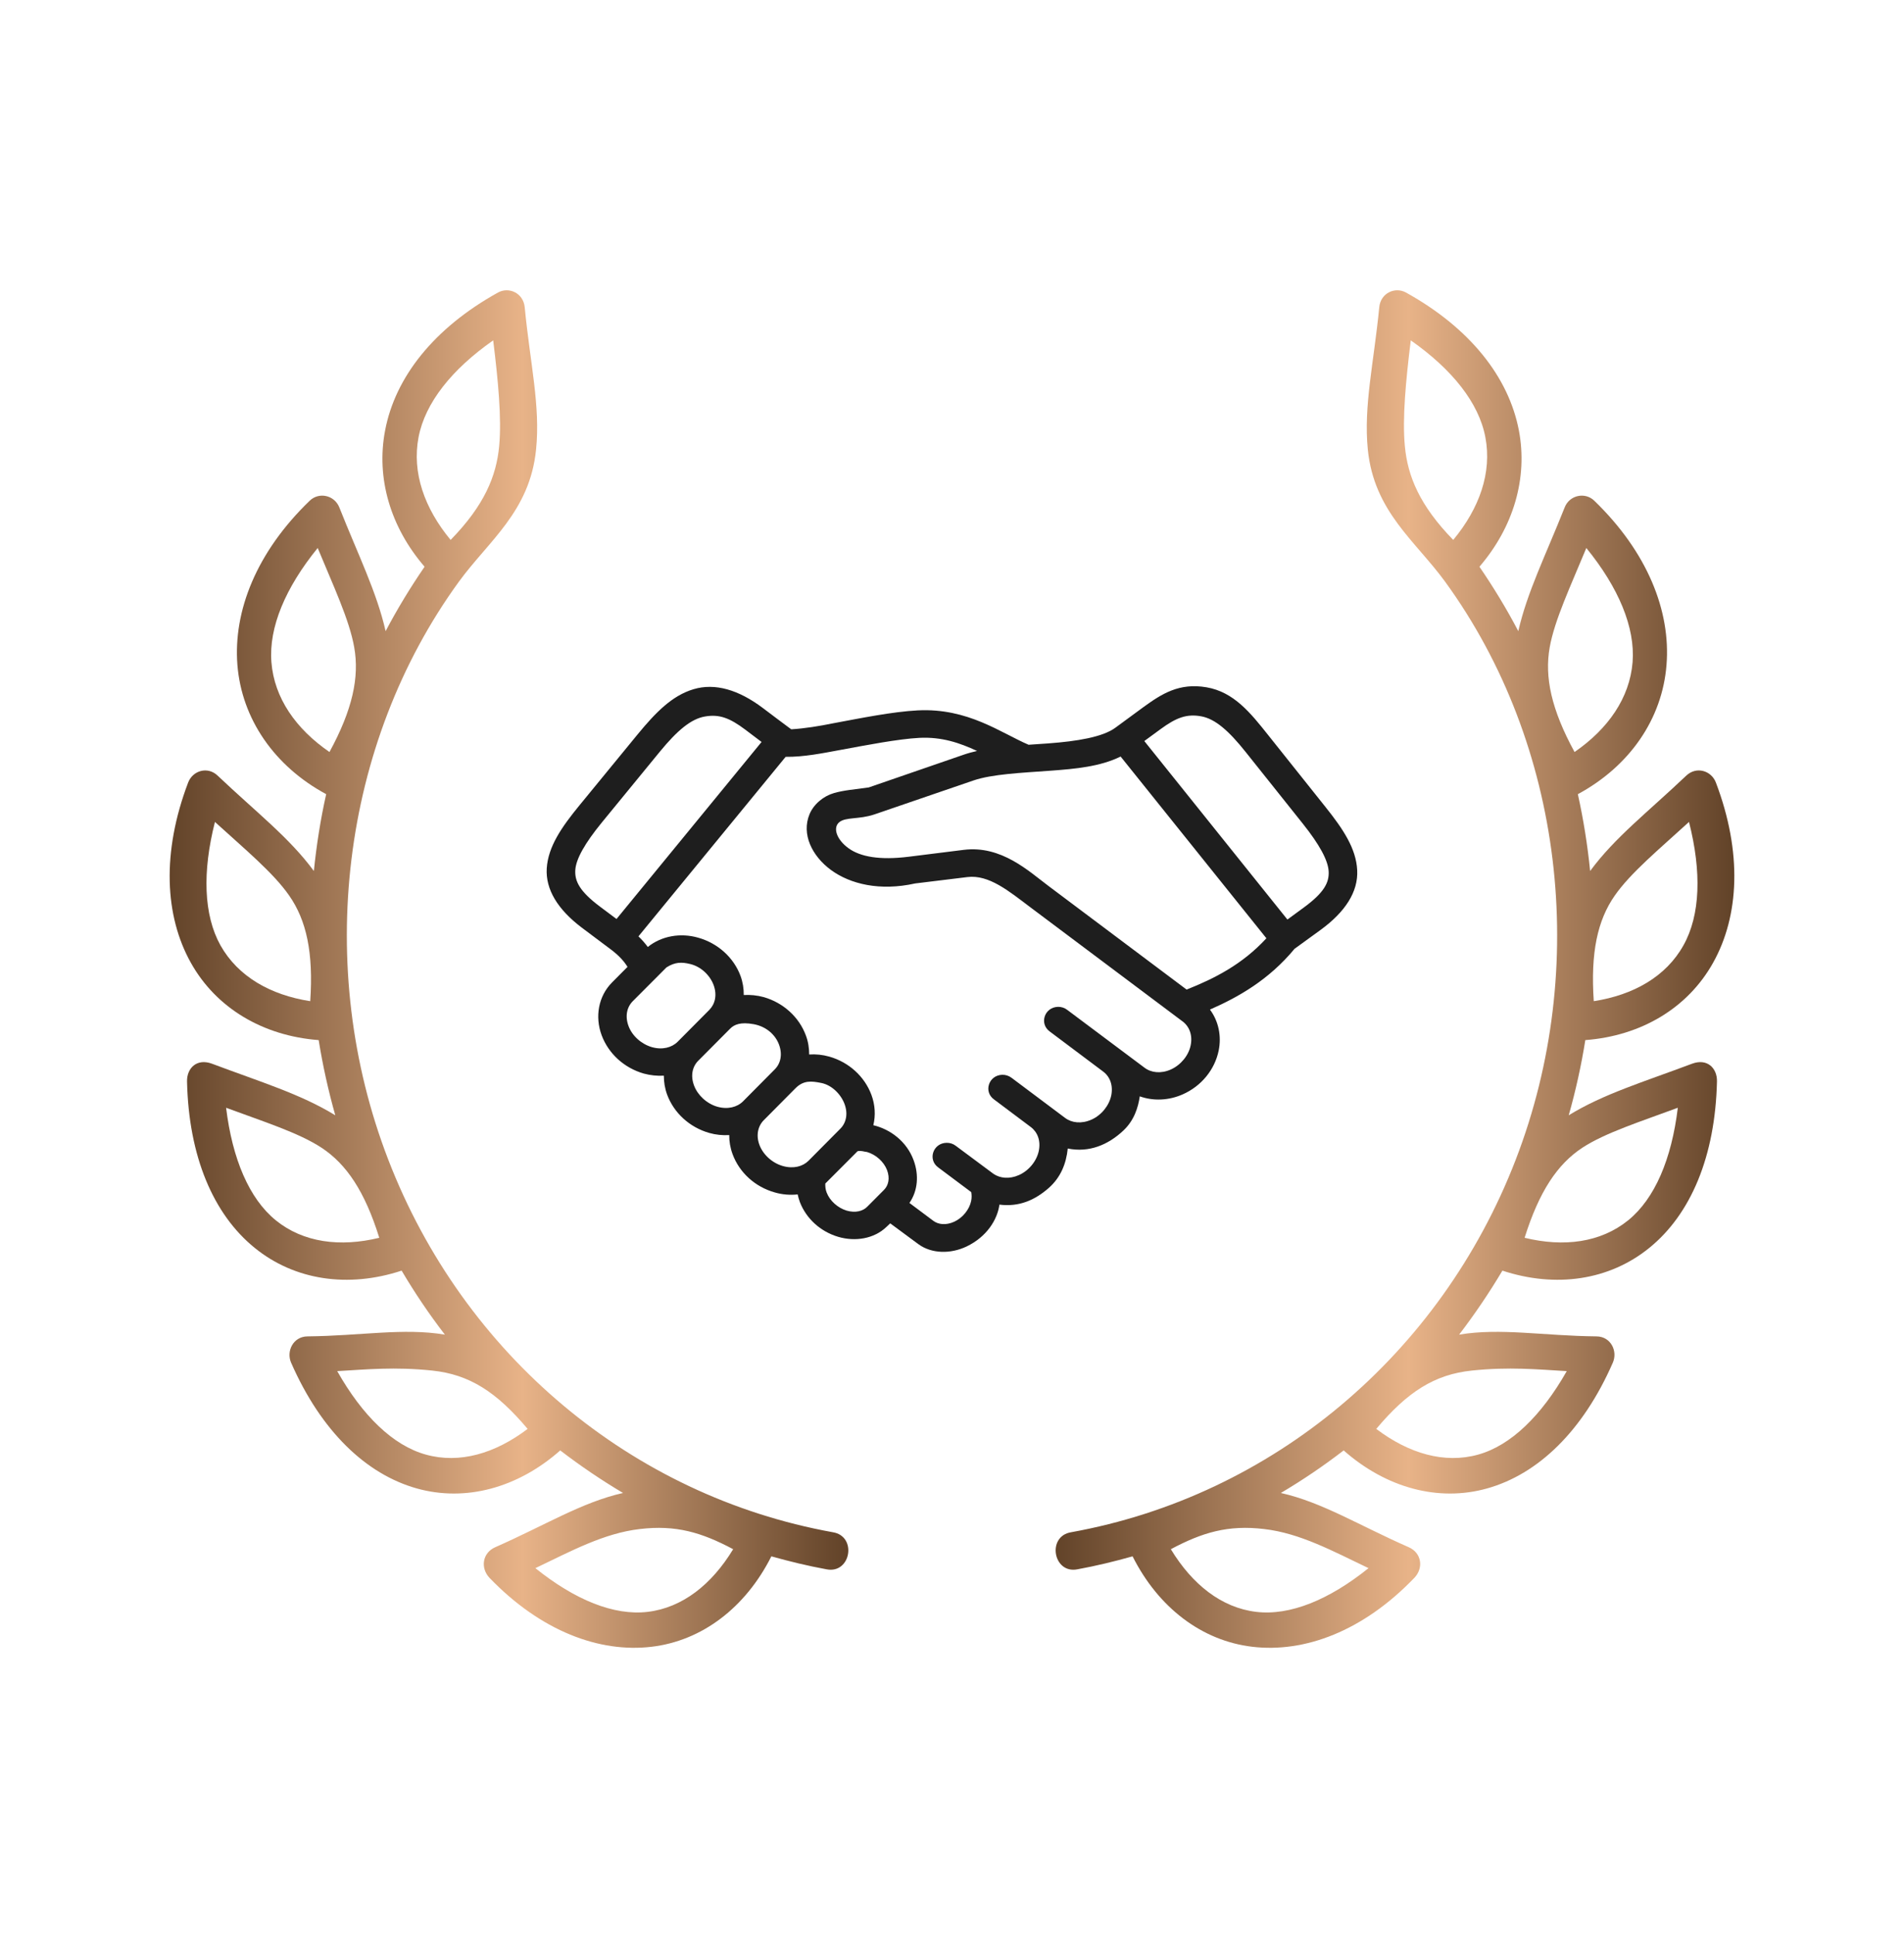
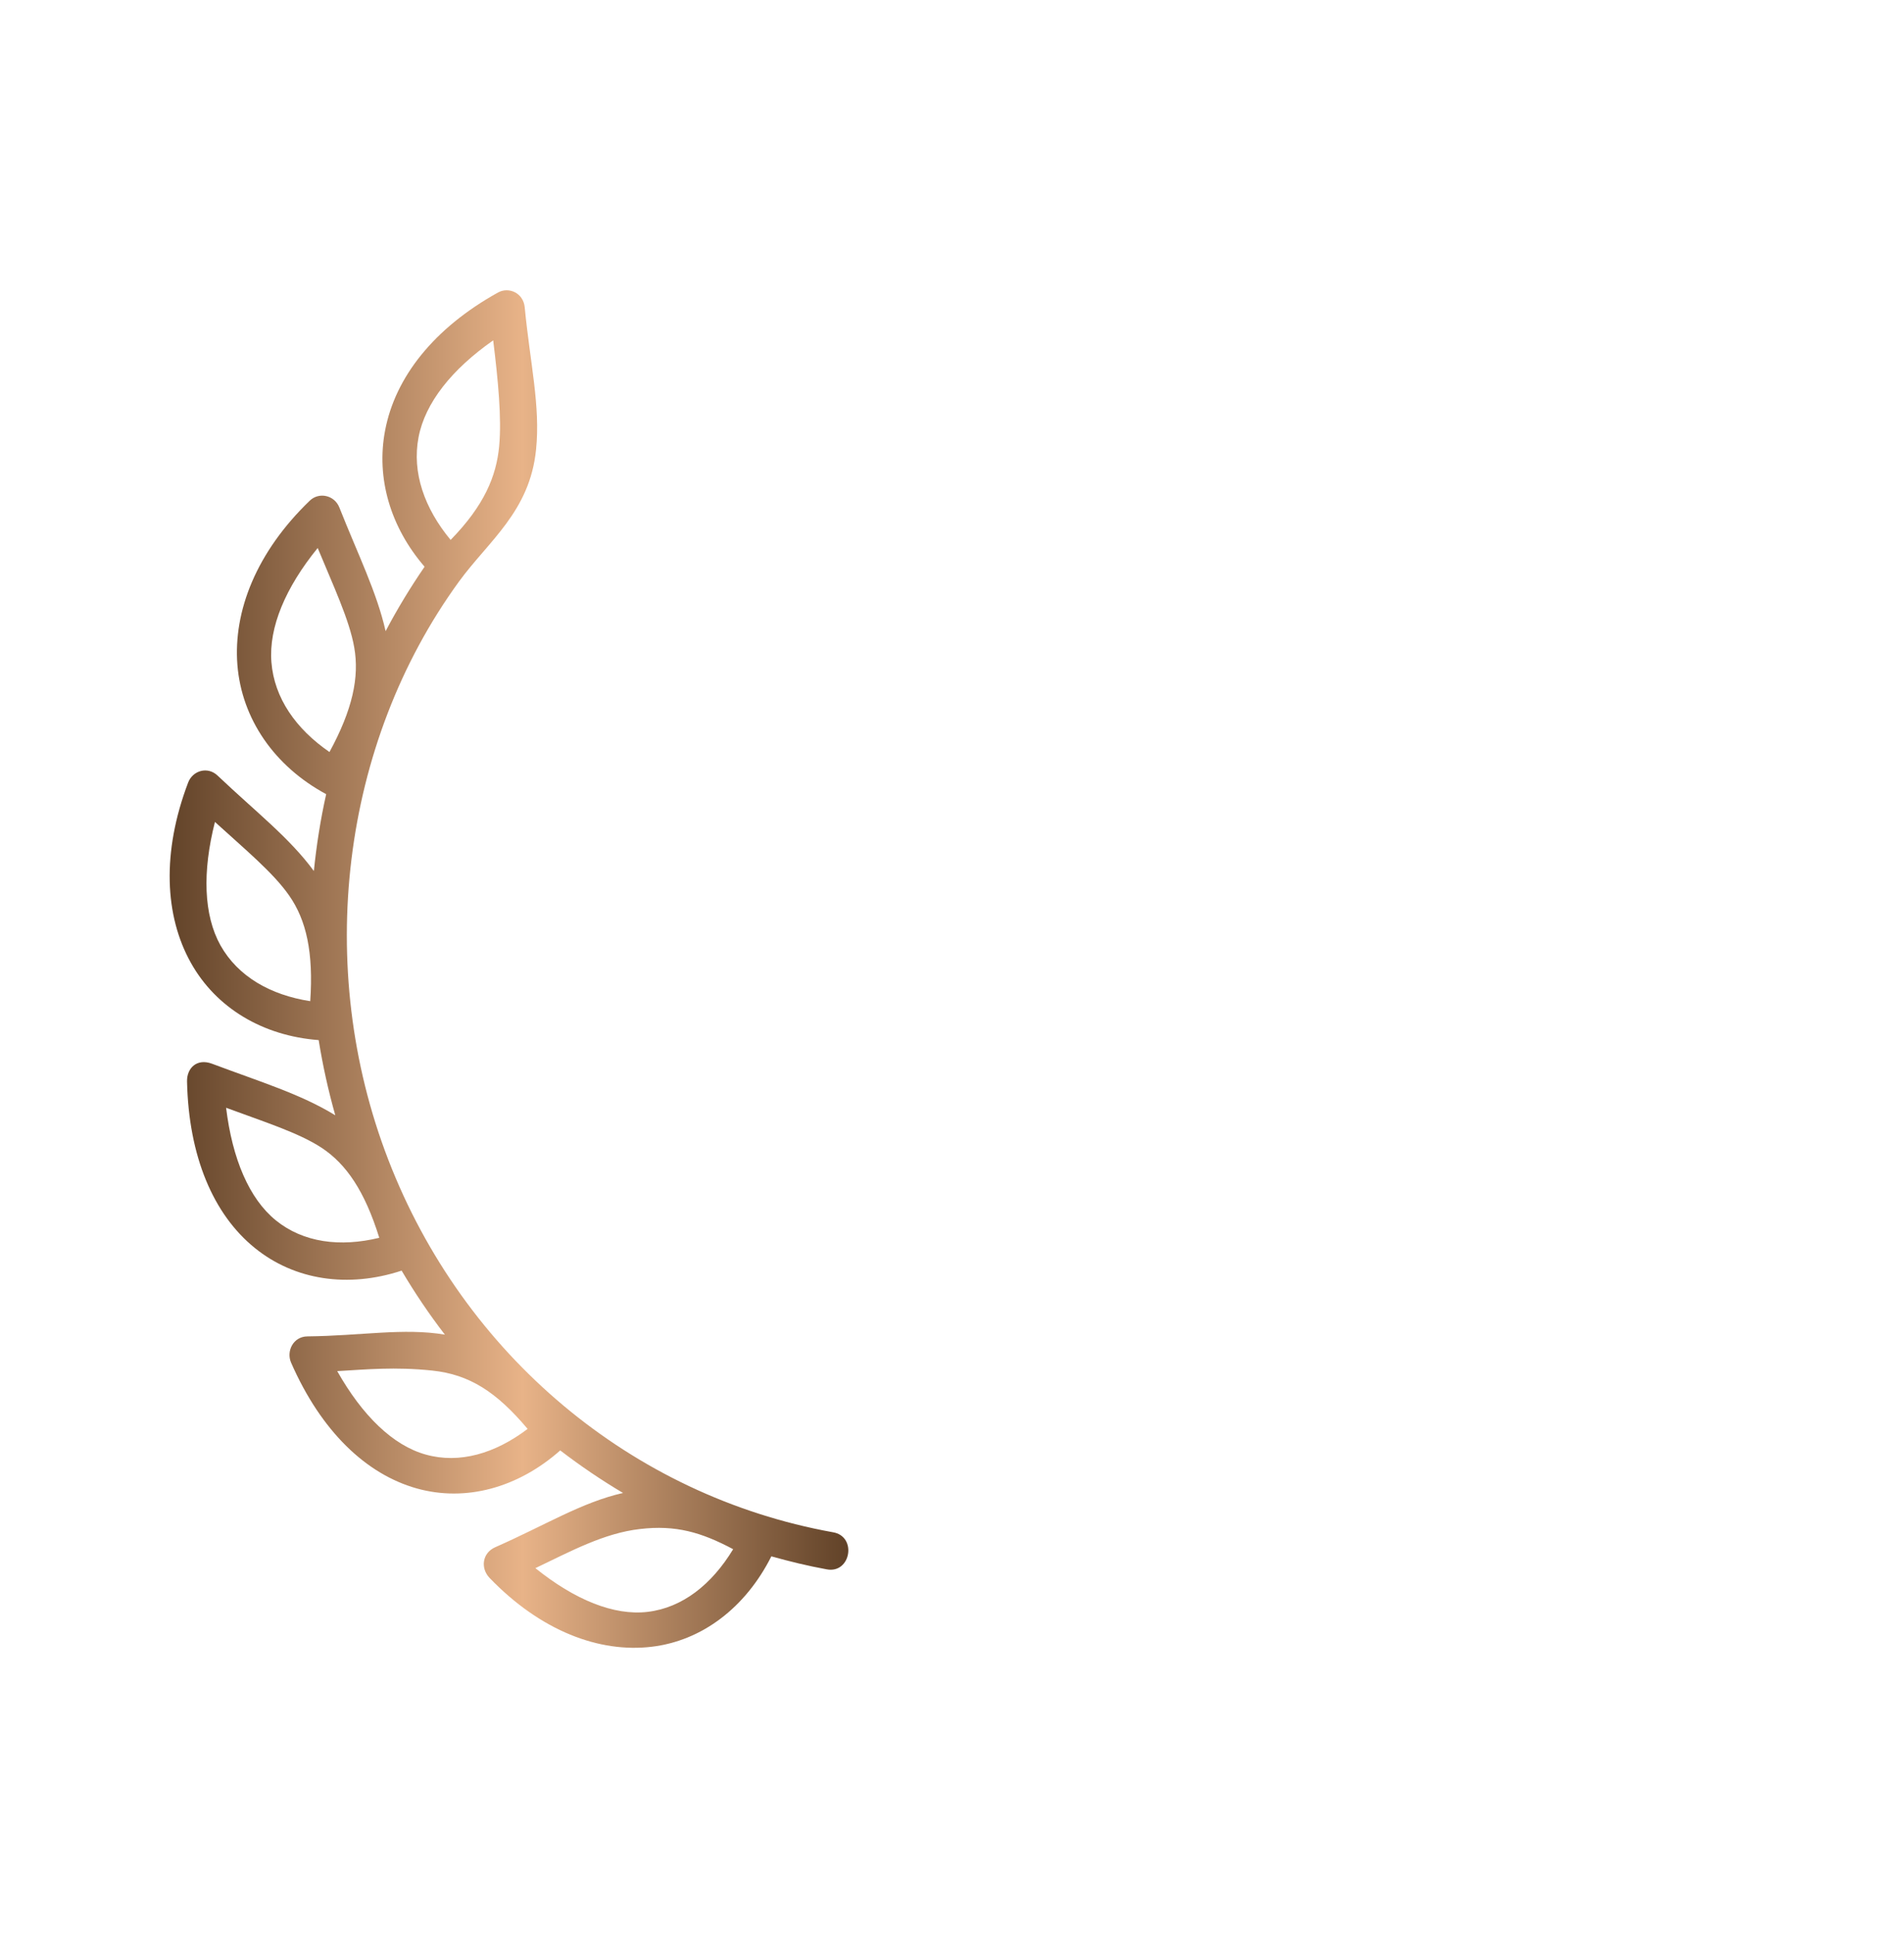
<svg xmlns="http://www.w3.org/2000/svg" width="64" height="65" viewBox="0 0 64 65" fill="none">
-   <path d="M29.144 38.717C29.443 38.804 29.71 39.045 29.816 39.323C29.921 39.6 29.864 39.839 29.715 39.989L29.152 40.555C29.005 40.706 28.754 40.772 28.457 40.686C28.159 40.596 27.892 40.355 27.787 40.08C27.744 39.971 27.739 39.872 27.741 39.777L28.825 38.691C28.933 38.659 29.049 38.709 29.144 38.717ZM27.604 36.396C27.963 36.467 28.267 36.778 28.389 37.106C28.51 37.436 28.442 37.738 28.246 37.934L27.178 39.01C26.983 39.205 26.669 39.289 26.314 39.188C25.96 39.088 25.651 38.809 25.527 38.478C25.405 38.15 25.479 37.842 25.674 37.647L26.737 36.576C27.011 36.299 27.279 36.332 27.604 36.396ZM25.328 34.42C25.756 34.496 26.065 34.778 26.186 35.109C26.308 35.44 26.239 35.743 26.043 35.939L24.976 37.014C24.78 37.21 24.463 37.294 24.111 37.195C23.758 37.093 23.45 36.808 23.329 36.481C23.205 36.15 23.274 35.847 23.469 35.651L24.535 34.579C24.68 34.428 24.897 34.343 25.328 34.42ZM23.2 32.399C23.568 32.488 23.866 32.78 23.988 33.108C24.109 33.439 24.038 33.741 23.843 33.94L22.777 35.013C22.581 35.208 22.264 35.292 21.913 35.193C21.559 35.091 21.246 34.811 21.126 34.481C21.004 34.152 21.072 33.848 21.268 33.65L22.402 32.513C22.693 32.328 22.914 32.33 23.2 32.399ZM37.668 25.426L42.568 31.534C41.757 32.416 40.816 32.889 39.886 33.258L35.242 29.775C34.581 29.281 33.664 28.407 32.398 28.562L30.548 28.793C29.572 28.915 28.914 28.796 28.516 28.504C28.116 28.211 27.99 27.817 28.209 27.634C28.429 27.451 28.878 27.547 29.398 27.369L32.716 26.232C33.339 26.017 34.328 25.974 35.316 25.902C36.14 25.841 36.978 25.767 37.668 25.426ZM30.902 24.798C31.66 24.76 32.26 24.968 32.842 25.238C32.688 25.274 32.535 25.314 32.39 25.365L29.202 26.464C28.716 26.532 28.357 26.559 28.029 26.655C27.688 26.753 27.352 27.02 27.209 27.369C26.938 28.03 27.286 28.762 27.931 29.238C28.579 29.713 29.572 29.955 30.764 29.691L32.517 29.477C33.241 29.388 33.912 29.949 34.623 30.484L39.752 34.329C39.977 34.497 40.093 34.789 40.022 35.133C39.953 35.476 39.689 35.794 39.356 35.944C39.023 36.092 38.696 36.053 38.474 35.886L35.873 33.94C35.786 33.872 35.675 33.836 35.564 33.838C35.109 33.849 34.923 34.403 35.286 34.667L37.083 36.015C37.308 36.183 37.421 36.473 37.353 36.816C37.281 37.16 37.02 37.483 36.686 37.63C36.35 37.778 36.025 37.739 35.801 37.571L34.002 36.223C33.911 36.155 33.8 36.119 33.689 36.122C33.235 36.134 33.05 36.689 33.412 36.95L34.649 37.878C34.874 38.047 34.987 38.334 34.918 38.677C34.847 39.02 34.586 39.343 34.25 39.492C33.93 39.635 33.615 39.602 33.393 39.45L32.127 38.509C32.037 38.44 31.929 38.405 31.815 38.408C31.361 38.418 31.176 38.975 31.538 39.236L32.646 40.065C32.662 40.154 32.667 40.253 32.643 40.365C32.583 40.653 32.355 40.932 32.075 41.06C31.794 41.187 31.538 41.156 31.367 41.026L30.569 40.429C30.852 40.02 30.891 39.491 30.714 39.005C30.482 38.359 29.921 37.95 29.356 37.817C29.435 37.486 29.416 37.133 29.292 36.798C29.062 36.178 28.533 35.697 27.875 35.511C27.651 35.448 27.423 35.424 27.199 35.44C27.199 35.226 27.167 35.008 27.088 34.799C26.858 34.178 26.329 33.701 25.674 33.512C25.451 33.451 25.221 33.428 25 33.441C25.003 33.227 24.968 33.009 24.892 32.8C24.662 32.179 24.127 31.699 23.469 31.514C22.871 31.343 22.235 31.455 21.775 31.826C21.685 31.707 21.585 31.587 21.46 31.47L26.408 25.436C27.024 25.444 27.68 25.308 28.206 25.212C29.126 25.042 30.181 24.837 30.902 24.798ZM25.05 24.521L25.599 24.936L20.723 30.886L20.166 30.469C19.478 29.953 19.314 29.61 19.338 29.238C19.362 28.867 19.661 28.338 20.229 27.643L22.185 25.256C22.756 24.562 23.224 24.157 23.704 24.079C24.186 23.997 24.535 24.135 25.05 24.521ZM40.37 24.073C40.85 24.157 41.31 24.57 41.87 25.272L43.792 27.682C44.352 28.384 44.643 28.917 44.661 29.289C44.68 29.66 44.511 30 43.816 30.507L43.274 30.904L38.464 24.905L39.016 24.501C39.537 24.119 39.888 23.987 40.37 24.073ZM38.437 23.763L37.488 24.46C37.06 24.773 36.199 24.913 35.241 24.984C35.022 25 34.797 25.017 34.575 25.03C33.642 24.633 32.537 23.788 30.848 23.875C29.994 23.919 28.932 24.137 28.024 24.305C27.54 24.404 27.05 24.483 26.596 24.511C26.276 24.275 25.956 24.032 25.639 23.793C24.828 23.183 24.037 22.947 23.313 23.163C22.589 23.379 22.039 23.944 21.431 24.683L19.475 27.069C18.87 27.808 18.426 28.454 18.378 29.182C18.334 29.898 18.754 30.568 19.547 31.17L20.575 31.941C20.828 32.139 20.982 32.315 21.093 32.495L20.575 33.016C20.112 33.481 19.993 34.171 20.223 34.791C20.453 35.412 20.982 35.892 21.637 36.08C21.862 36.141 22.089 36.164 22.314 36.152C22.314 36.366 22.348 36.579 22.425 36.79C22.655 37.408 23.183 37.889 23.842 38.077C24.064 38.14 24.291 38.161 24.512 38.148C24.51 38.362 24.547 38.58 24.624 38.788C24.853 39.41 25.383 39.89 26.041 40.075C26.295 40.149 26.558 40.17 26.812 40.142C26.831 40.228 26.855 40.312 26.886 40.398C27.101 40.957 27.579 41.392 28.176 41.568C28.747 41.736 29.379 41.634 29.794 41.237L29.924 41.115L30.867 41.812C31.319 42.145 31.961 42.143 32.487 41.894C33.169 41.568 33.526 40.991 33.594 40.485C34.253 40.569 34.787 40.335 35.254 39.924C35.653 39.57 35.838 39.112 35.891 38.6C36.612 38.746 37.253 38.474 37.762 37.994C38.125 37.652 38.257 37.22 38.312 36.846C38.769 37.011 39.293 36.986 39.759 36.778C40.379 36.503 40.831 35.954 40.964 35.308C41.064 34.817 40.958 34.316 40.67 33.93C41.624 33.513 42.653 32.93 43.514 31.888L44.397 31.247C45.216 30.647 45.658 29.973 45.62 29.245C45.584 28.518 45.15 27.867 44.553 27.12L42.631 24.709C42.036 23.961 41.476 23.257 40.556 23.099C39.637 22.942 39.053 23.316 38.437 23.763Z" fill="#1E1E1E" />
  <path d="M24.644 52.066C23.926 53.25 22.941 54.033 21.771 54.172C20.637 54.307 19.322 53.769 17.996 52.703C19.196 52.129 20.302 51.527 21.51 51.388C22.718 51.245 23.58 51.5 24.644 52.066ZM14.526 46.062C15.777 46.192 16.69 46.779 17.735 48.023C16.642 48.851 15.448 49.203 14.312 48.886C13.208 48.58 12.181 47.577 11.335 46.081C12.326 46.024 13.273 45.931 14.526 46.062ZM7.6 37.23C8.849 37.693 10.043 38.069 10.814 38.577C11.646 39.127 12.262 40.039 12.749 41.6C11.43 41.921 10.194 41.761 9.271 41.013C8.375 40.285 7.81 38.949 7.6 37.23ZM7.225 27.624C8.216 28.528 9.19 29.332 9.722 30.101C10.297 30.926 10.54 32.009 10.428 33.648C9.087 33.439 8.001 32.82 7.411 31.772C6.843 30.752 6.799 29.297 7.225 27.624ZM10.679 18.417C11.197 19.674 11.745 20.829 11.907 21.758C12.083 22.757 11.853 23.844 11.075 25.274C9.945 24.497 9.218 23.46 9.123 22.253C9.031 21.084 9.596 19.747 10.679 18.417ZM16.578 11.439C16.744 12.79 16.866 14.054 16.779 14.993C16.684 16.006 16.278 16.987 15.147 18.146C14.268 17.085 13.842 15.884 14.069 14.694C14.289 13.541 15.185 12.414 16.578 11.439ZM16.74 9.831C14.583 11.028 13.284 12.678 12.945 14.466C12.637 16.072 13.125 17.718 14.272 19.047C13.791 19.747 13.354 20.467 12.962 21.212C12.664 19.9 12.045 18.664 11.406 17.053C11.24 16.639 10.722 16.528 10.412 16.827C8.621 18.553 7.838 20.534 7.98 22.347C8.125 24.157 9.218 25.748 10.964 26.691C10.773 27.543 10.639 28.403 10.55 29.273C9.728 28.153 8.612 27.297 7.316 26.068C6.978 25.744 6.477 25.9 6.325 26.298C5.432 28.646 5.534 30.784 6.417 32.36C7.266 33.878 8.835 34.814 10.712 34.956C10.848 35.806 11.034 36.648 11.27 37.483C10.103 36.767 8.773 36.369 7.127 35.75C6.612 35.558 6.277 35.903 6.287 36.346C6.342 38.865 7.17 40.811 8.56 41.938C9.9 43.028 11.7 43.296 13.5 42.704C13.943 43.453 14.426 44.169 14.954 44.855C13.56 44.622 12.15 44.894 10.334 44.914C9.857 44.918 9.616 45.409 9.785 45.798C10.793 48.099 12.305 49.546 14.01 50.024C15.654 50.483 17.407 50.006 18.831 48.746C19.508 49.265 20.211 49.742 20.942 50.176C19.555 50.489 18.327 51.259 16.646 52C16.212 52.191 16.142 52.7 16.456 53.031C18.181 54.822 20.148 55.554 21.903 55.345C23.598 55.144 25.059 54.03 25.928 52.306C26.538 52.477 27.153 52.627 27.779 52.741C28.602 52.908 28.821 51.623 27.989 51.495C21.234 50.274 15.58 45.534 13.05 38.972C10.553 32.502 11.46 25.005 15.421 19.555C16.425 18.174 17.809 17.196 18.019 15.107C18.168 13.645 17.819 12.208 17.637 10.325C17.591 9.846 17.104 9.63 16.74 9.831Z" fill="url(#paint0_linear_1915_1578)" />
-   <path d="M39.356 52.066C40.074 53.25 41.058 54.033 42.225 54.172C43.361 54.307 44.674 53.769 46.001 52.703C44.799 52.129 43.697 51.527 42.489 51.388C41.281 51.245 40.418 51.5 39.356 52.066ZM49.475 46.062C48.219 46.192 47.306 46.779 46.261 48.023C47.357 48.851 48.551 49.203 49.688 48.886C50.786 48.58 51.815 47.577 52.664 46.081C51.674 46.024 50.726 45.931 49.475 46.062ZM56.397 37.23C55.151 37.693 53.957 38.069 53.182 38.577C52.35 39.127 51.738 40.039 51.247 41.6C52.57 41.921 53.801 41.761 54.728 41.013C55.626 40.285 56.19 38.949 56.397 37.23ZM56.773 27.624C55.785 28.528 54.81 29.332 54.276 30.101C53.7 30.926 53.46 32.009 53.572 33.648C54.912 33.439 56.001 32.82 56.586 31.772C57.158 30.752 57.199 29.297 56.773 27.624ZM53.322 18.417C52.804 19.674 52.256 20.829 52.09 21.758C51.914 22.757 52.145 23.844 52.926 25.274C54.052 24.497 54.78 23.46 54.877 22.253C54.968 21.084 54.404 19.747 53.322 18.417ZM47.421 11.439C47.255 12.79 47.133 14.054 47.222 14.993C47.316 16.006 47.719 16.987 48.848 18.146C49.728 17.085 50.155 15.884 49.928 14.694C49.711 13.541 48.812 12.414 47.421 11.439ZM47.259 9.831C49.417 11.028 50.713 12.678 51.055 14.466C51.359 16.072 50.872 17.718 49.729 19.047C50.208 19.747 50.645 20.467 51.035 21.212C51.333 19.9 51.954 18.664 52.594 17.053C52.756 16.639 53.278 16.528 53.588 16.827C55.374 18.553 56.163 20.534 56.017 22.347C55.875 24.157 54.783 25.748 53.037 26.691C53.226 27.543 53.362 28.403 53.45 29.273C54.272 28.153 55.385 27.297 56.681 26.068C57.022 25.744 57.524 25.9 57.676 26.298C58.569 28.646 58.464 30.784 57.581 32.36C56.732 33.878 55.165 34.814 53.288 34.956C53.152 35.806 52.967 36.648 52.73 37.483C53.893 36.767 55.227 36.369 56.875 35.75C57.389 35.558 57.724 35.903 57.713 36.346C57.656 38.865 56.831 40.811 55.44 41.938C54.1 43.028 52.3 43.296 50.501 42.704C50.056 43.453 49.569 44.169 49.046 44.855C50.44 44.622 51.847 44.894 53.667 44.914C54.144 44.918 54.384 45.409 54.212 45.798C53.207 48.099 51.695 49.546 49.986 50.024C48.346 50.483 46.593 50.006 45.165 48.746C44.492 49.265 43.788 49.742 43.054 50.176C44.444 50.489 45.669 51.259 47.354 52C47.787 52.191 47.858 52.7 47.539 53.031C45.818 54.822 43.853 55.554 42.093 55.345C40.398 55.144 38.937 54.03 38.07 52.306C37.461 52.477 36.846 52.627 36.22 52.741C35.398 52.908 35.178 51.623 36.01 51.495C42.767 50.274 48.42 45.534 50.95 38.972C53.446 32.502 52.54 25.005 48.579 19.555C47.574 18.174 46.187 17.196 45.977 15.107C45.832 13.645 46.177 12.208 46.362 10.325C46.407 9.846 46.894 9.63 47.259 9.831Z" fill="url(#paint1_linear_1915_1578)" />
  <defs>
    <linearGradient id="paint0_linear_1915_1578" x1="28.515" y1="32.568" x2="5.703" y2="32.568" gradientUnits="userSpaceOnUse">
      <stop stop-color="#614228" />
      <stop offset="0.48" stop-color="#E8B388" />
      <stop offset="1" stop-color="#624329" />
    </linearGradient>
    <linearGradient id="paint1_linear_1915_1578" x1="58.296" y1="32.568" x2="35.484" y2="32.568" gradientUnits="userSpaceOnUse">
      <stop stop-color="#614228" />
      <stop offset="0.48" stop-color="#E8B388" />
      <stop offset="1" stop-color="#624329" />
    </linearGradient>
  </defs>
</svg>